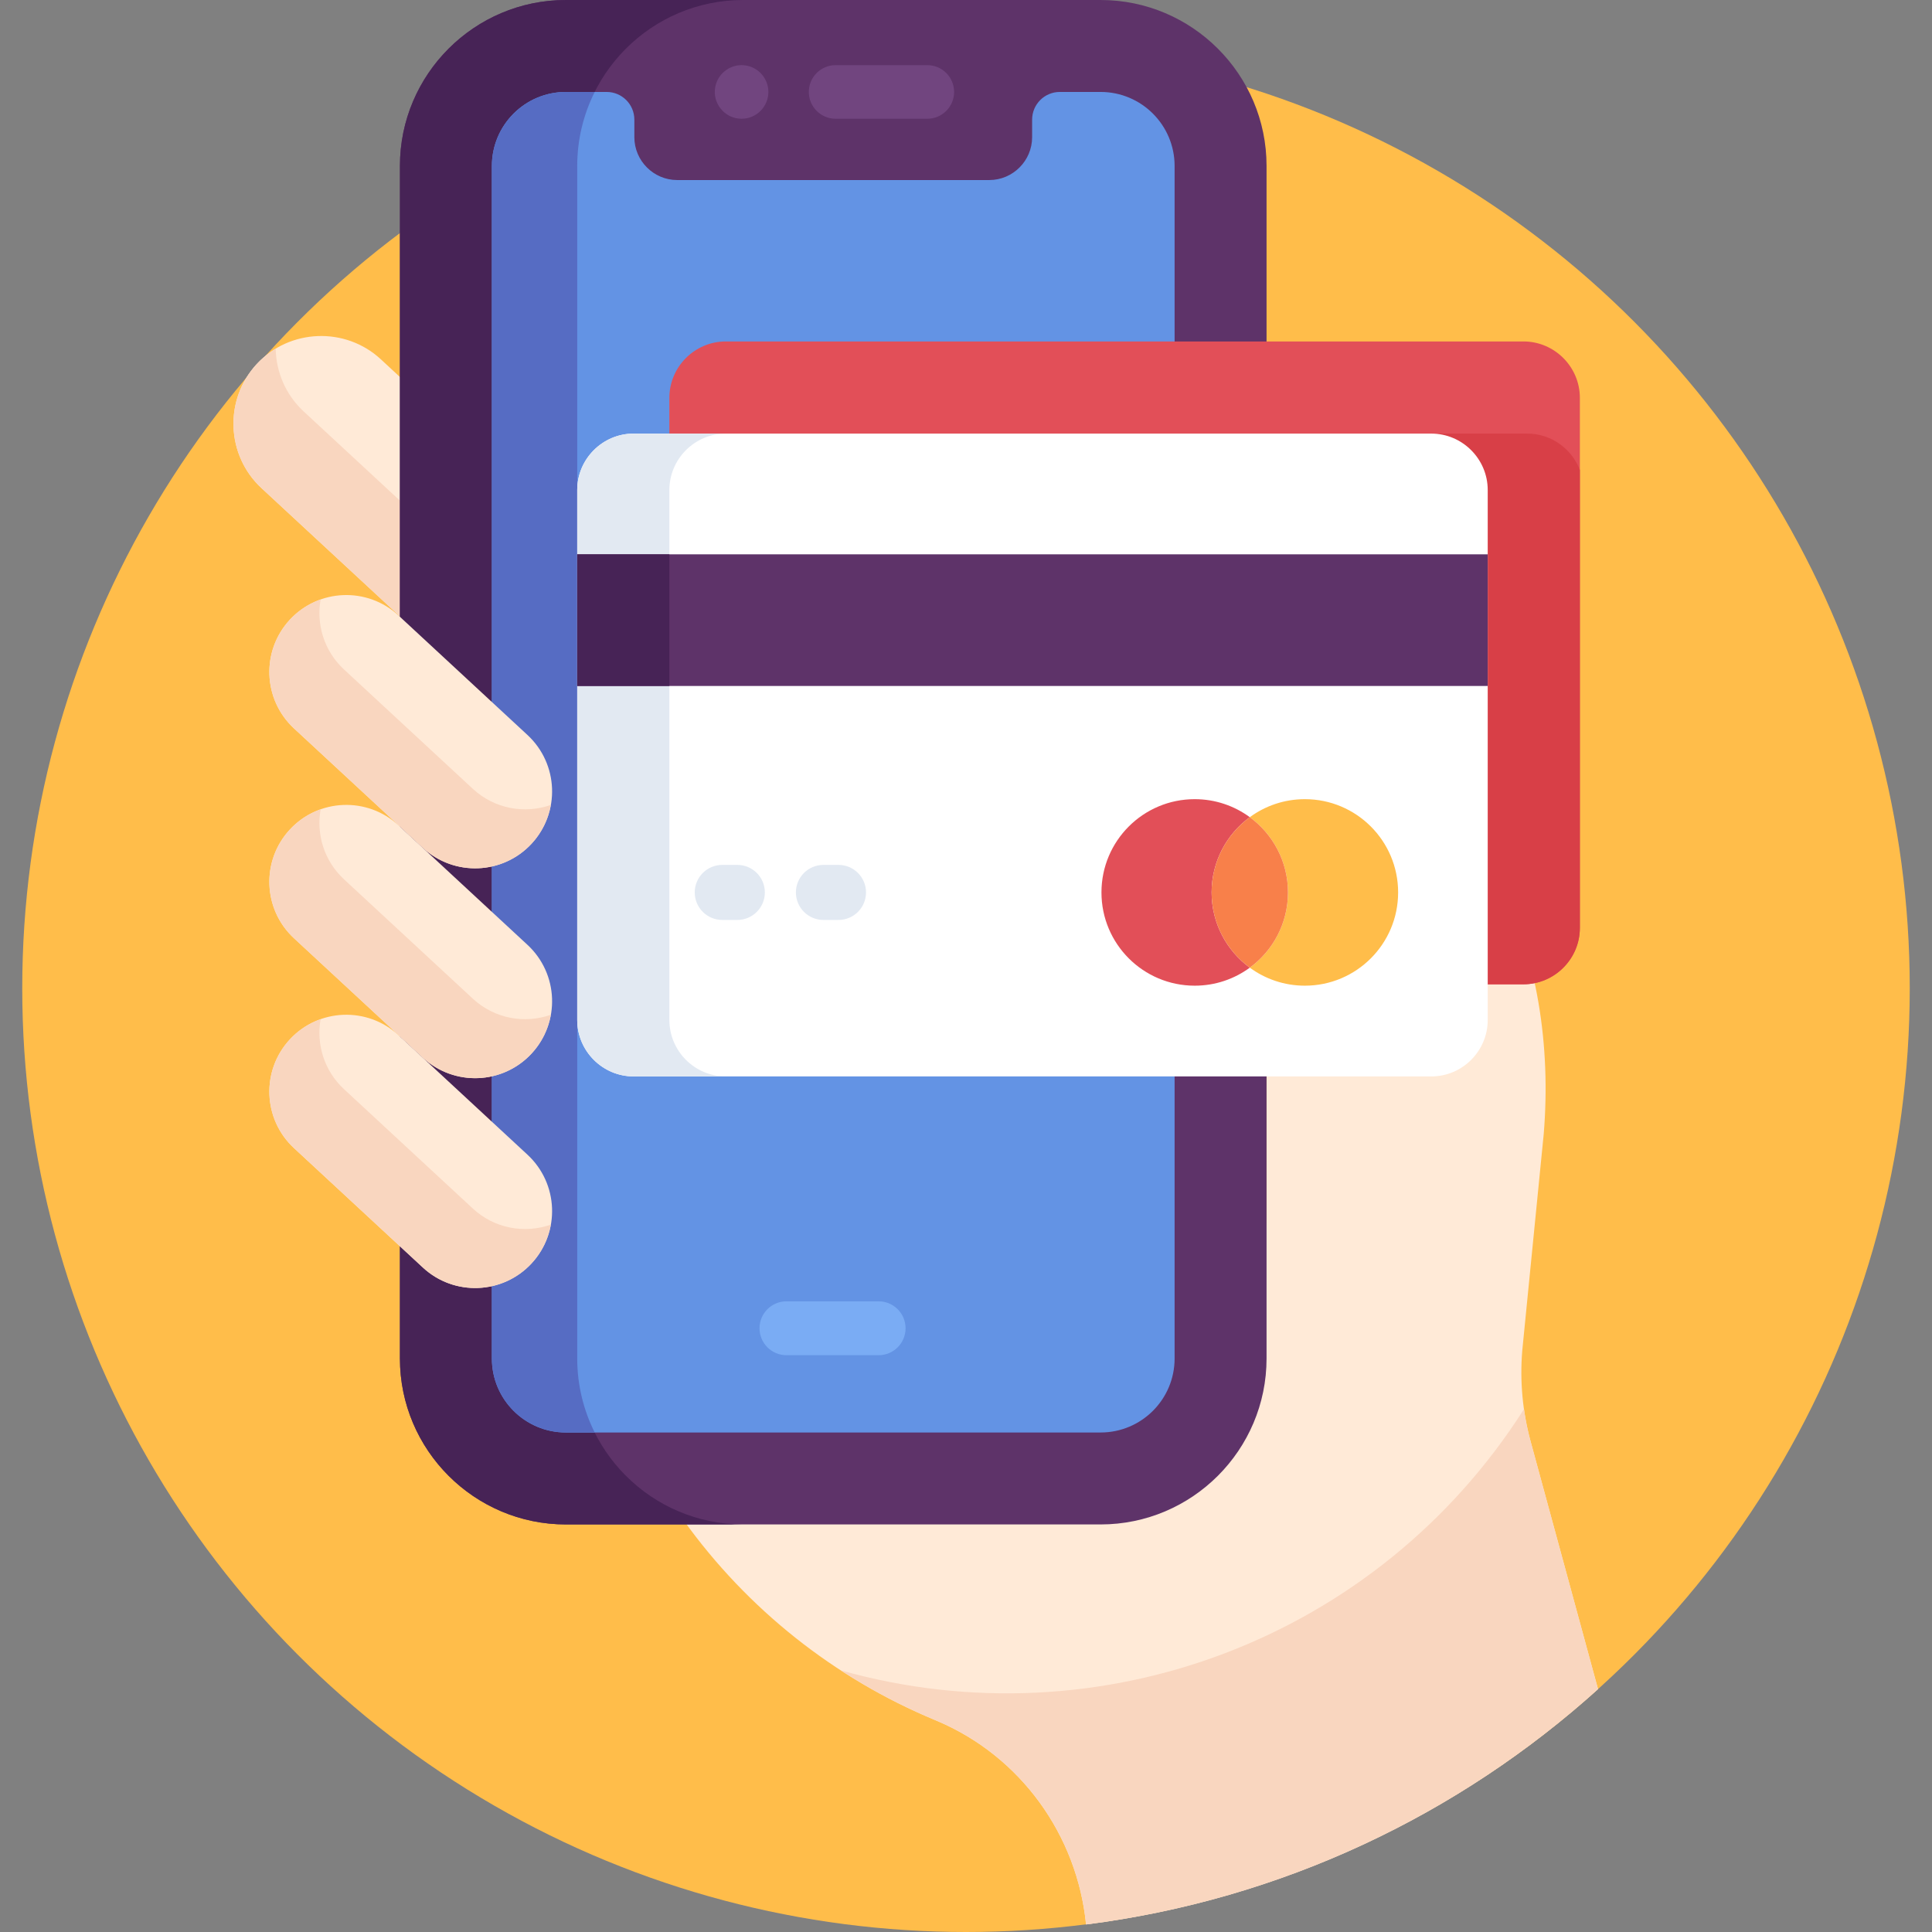
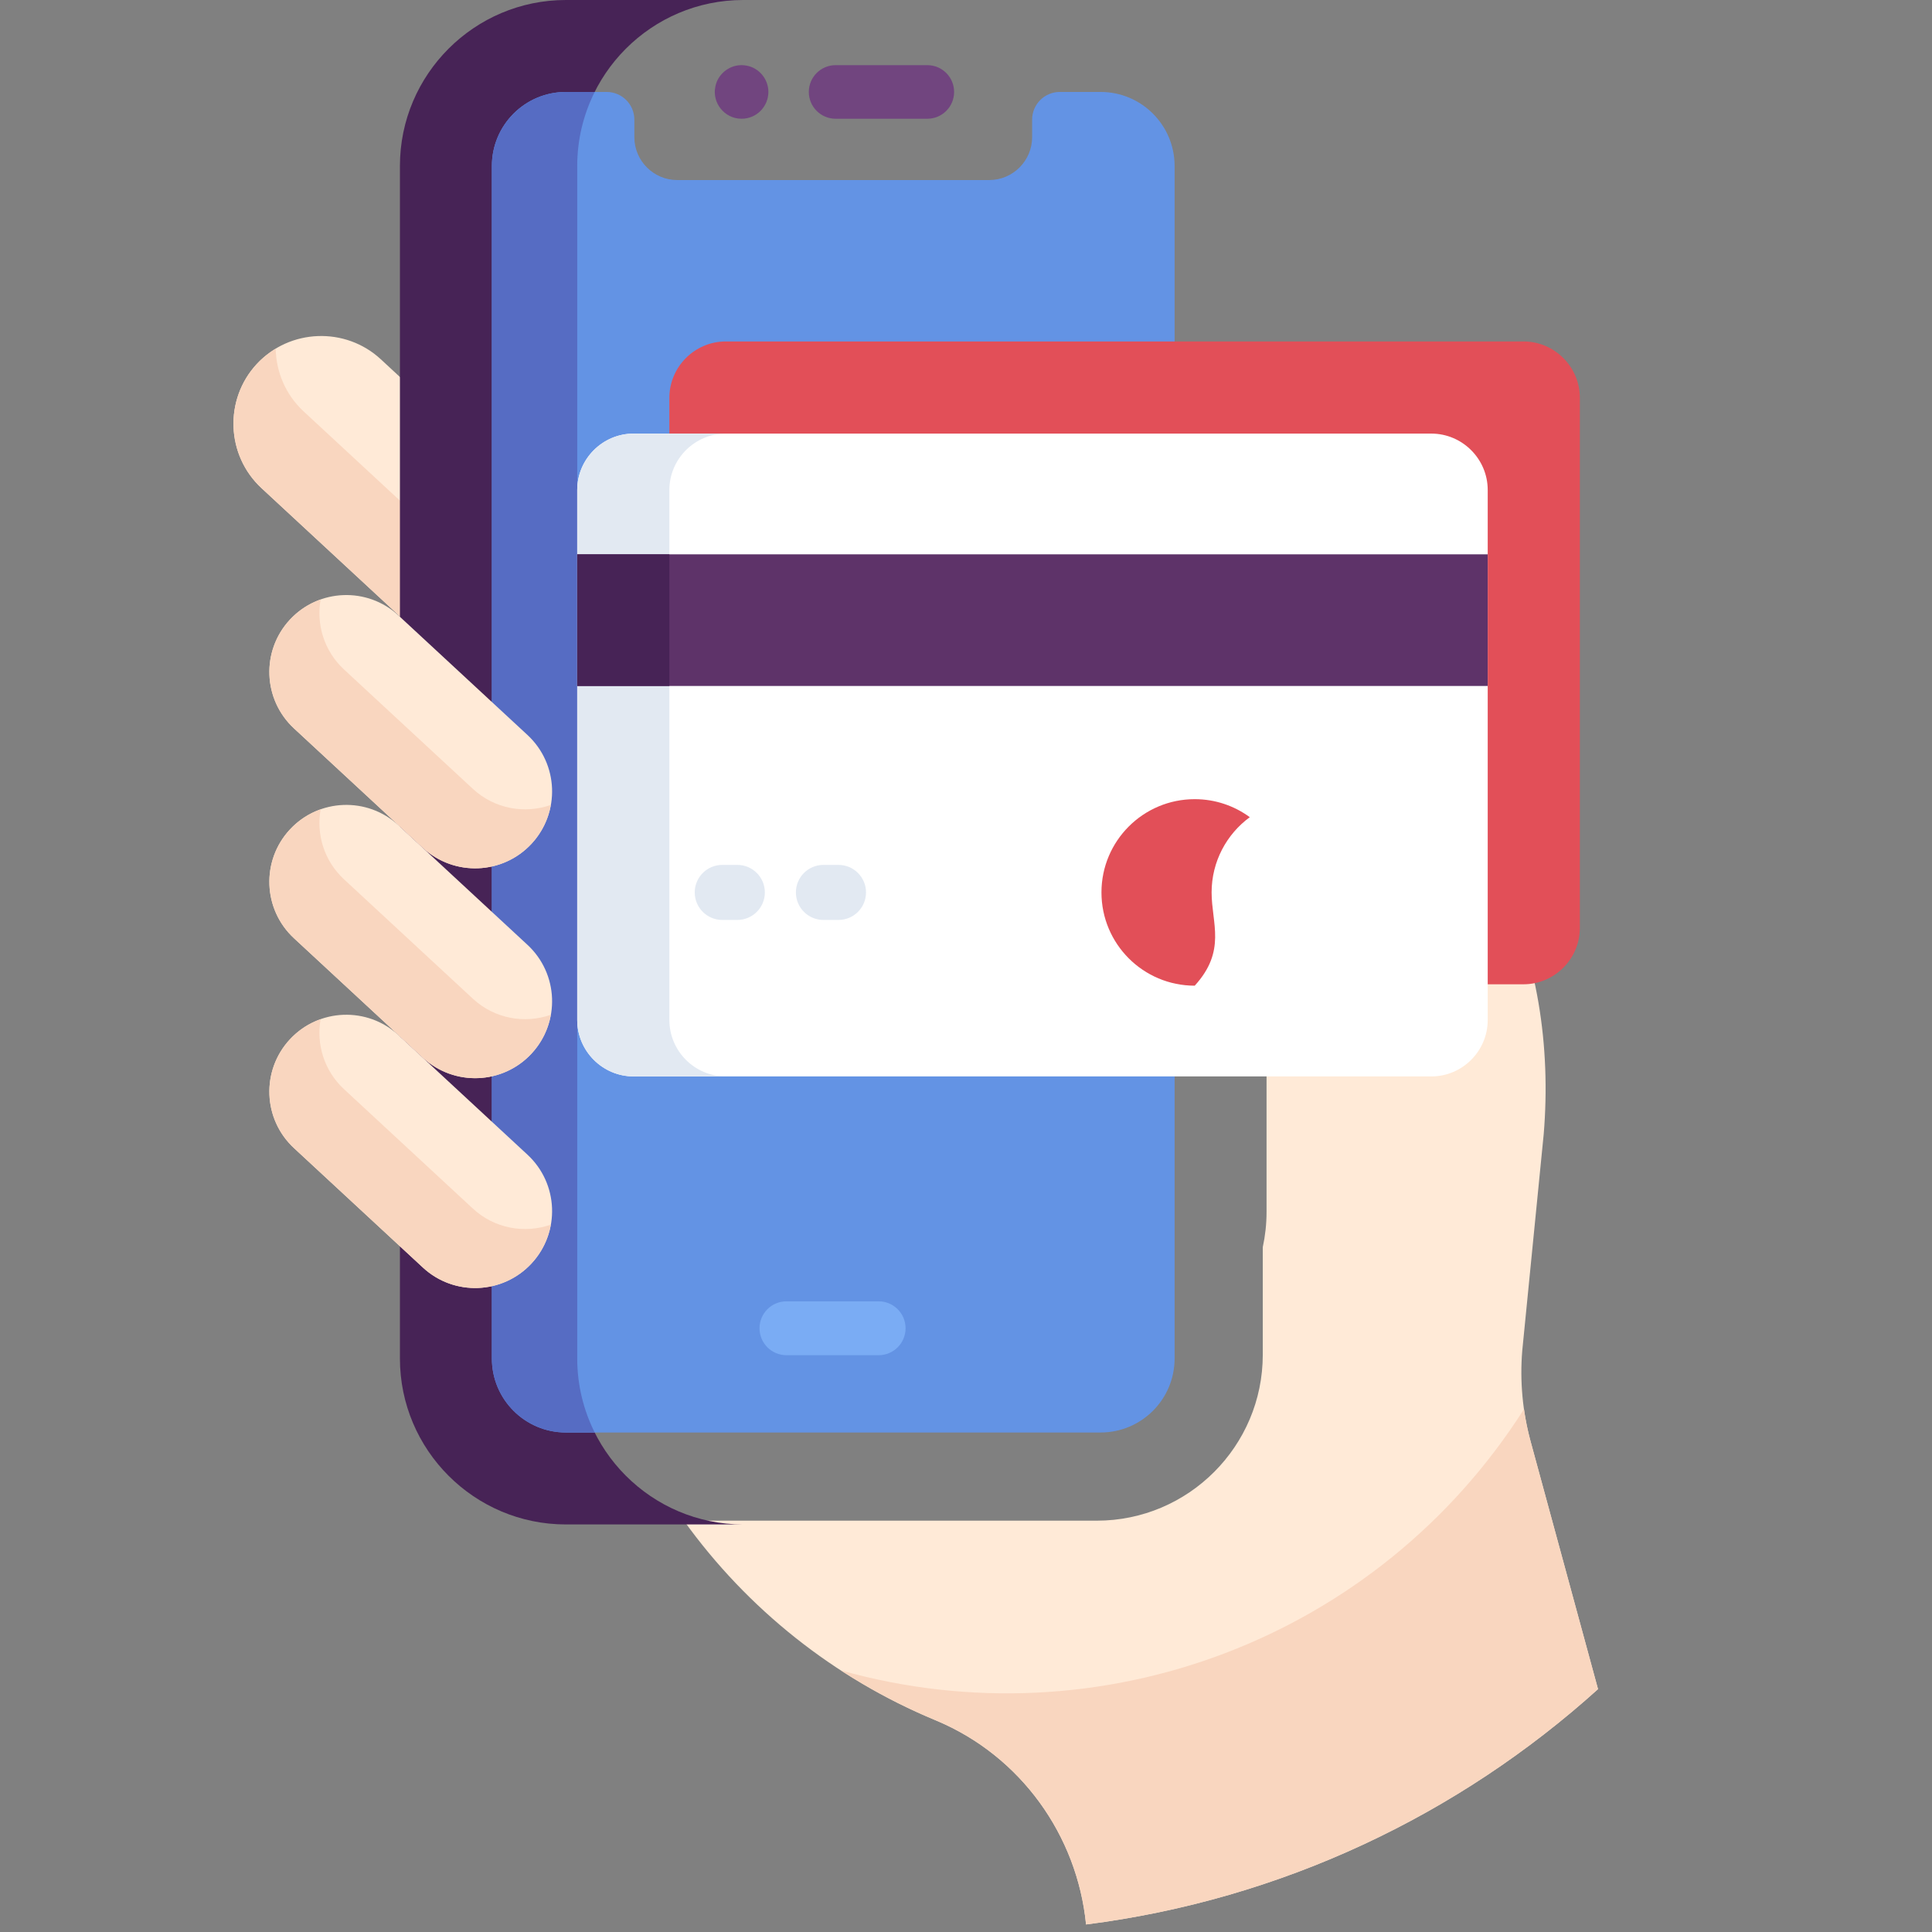
<svg xmlns="http://www.w3.org/2000/svg" id="Capa_1" x="0px" y="0px" viewBox="0 0 511.99 511.99" style="enable-background:new 0 0 511.99 511.99;" xml:space="preserve">
  <rect x="0" y="0" width="511.99" height="511.99" fill="#808080" stroke="none" />
-   <circle style="fill:#FFBD4A;" cx="255.995" cy="261.89" r="250.1" />
  <g>
    <path style="fill:#FFEAD7;" d="M405.62,381.994c-2.129-7.822-2.879-15.954-2.217-24.034l5.687-57.401  c1.933-23.408-1.634-46.86-11.997-67.939c-11.369-23.127-21.463-44.267-21.463-70.872v-41.593c0-11.042-8.952-19.994-19.994-19.994  s-19.994,8.952-19.994,19.994c0,7.133,0,201.789,0,201.027c0,3.201-0.351,6.318-1,9.324v28.5c0,24.251-19.729,43.98-43.98,43.98  c-16.104,0-71.635,0-109.43,0c16.817,23.408,39.833,41.737,66.547,52.831c0.166,0.069,0.331,0.138,0.496,0.208  c22.222,9.385,37.176,30.285,39.537,53.969c51.856-6.584,98.753-29.054,135.672-62.369L405.62,381.994z" />
    <path style="fill:#FFEAD7;" d="M107.013,100.86l-6.089-5.642c-9.388-8.698-24.185-8.134-32.883,1.253  c-8.698,9.388-8.134,24.185,1.254,32.883l37.719,34.949V100.86H107.013z" />
  </g>
  <path style="fill:#F9D6BF;" d="M80.46,109.022c-4.806-4.453-7.283-10.505-7.405-16.611c-1.812,1.094-3.51,2.436-5.015,4.062 c-8.698,9.388-8.134,24.185,1.254,32.883l37.719,34.949v-30.68L80.46,109.022z" />
-   <path style="fill:#5E3369;" d="M291.663,0c-15.165,0-126.672,0-141.701,0c-24.251,0-43.98,19.73-43.98,43.98v316.026 c0,24.251,19.73,43.98,43.98,43.98c22.153,0,119.476,0,141.701,0c24.251,0,43.98-19.73,43.98-43.98V43.98 C335.643,19.73,315.913,0,291.663,0z" />
  <path style="fill:#472356;" d="M152.968,360.006V43.98c0-24.251,19.73-43.98,43.98-43.98c-22.403,0-41.388,0-46.986,0 c-24.251,0-43.98,19.73-43.98,43.98v316.026c0,24.251,19.73,43.98,43.98,43.98c8.084,0,26.183,0,46.986,0 C172.697,403.987,152.968,384.257,152.968,360.006z" />
  <path style="fill:#6393E4;" d="M311.276,360.006c0,10.832-8.781,19.613-19.613,19.613c-15.001,0-126.538,0-141.701,0 c-10.832,0-19.613-8.781-19.613-19.613c0-9.985,0-305.853,0-316.026c0-10.832,8.781-19.613,19.613-19.613h10.806 c4.053,0,7.339,3.286,7.339,7.339v4.654c0,6.245,5.109,11.354,11.353,11.354c17.011,0,65.698,0,82.704,0 c6.244,0,11.353-5.109,11.353-11.354v-4.654c0-4.053,3.286-7.339,7.339-7.339h10.806c10.832,0,19.613,8.781,19.613,19.613 C311.276,112.004,311.276,296.598,311.276,360.006z" />
  <path style="fill:#566CC3;" d="M152.968,43.98c0-7.045,1.675-13.704,4.632-19.613h-7.638c-10.832,0-19.613,8.781-19.613,19.613 c0,10.172,0,306.041,0,316.026c0,10.832,8.781,19.613,19.613,19.613c1.575,0,4.201,0,7.638,0 c-2.958-5.909-4.632-12.568-4.632-19.613V43.98z" />
  <g>
    <path style="fill:#71457F;" d="M245.742,31.469h-24.299c-3.922,0-7.102-3.18-7.102-7.102s3.18-7.102,7.102-7.102h24.299  c3.922,0,7.102,3.18,7.102,7.102S249.665,31.469,245.742,31.469z" />
    <path style="fill:#71457F;" d="M196.523,31.468c-4.564,0-7.844-4.243-6.96-8.484c0.697-3.722,4.445-6.384,8.352-5.578  c3.191,0.597,5.71,3.503,5.71,6.96C203.625,28.222,200.509,31.468,196.523,31.468z" />
  </g>
  <path style="fill:#FFEAD7;" d="M140.875,223.58L140.875,223.58c-7.653,8.26-20.553,8.751-28.812,1.098l-34.151-31.643 c-8.26-7.653-8.751-20.553-1.098-28.812l0,0c7.653-8.26,20.553-8.751,28.812-1.098l34.151,31.643 C148.037,202.421,148.529,215.32,140.875,223.58z" />
  <path style="fill:#F9D6BF;" d="M125.313,209.053L91.162,177.41c-5.285-4.897-7.372-11.939-6.198-18.541 c-3.015,1.065-5.826,2.846-8.15,5.354l0,0c-7.653,8.259-7.161,21.159,1.098,28.812l34.151,31.643 c8.26,7.653,21.159,7.161,28.812-1.098l0,0c2.757-2.975,4.439-6.554,5.1-10.271C139.063,215.751,131.065,214.382,125.313,209.053z" />
  <path style="fill:#FFEAD7;" d="M140.875,279.191L140.875,279.191c-7.653,8.26-20.553,8.751-28.812,1.098l-34.151-31.643 c-8.26-7.653-8.751-20.553-1.098-28.812l0,0c7.653-8.26,20.553-8.751,28.812-1.098l34.151,31.643 C148.037,258.032,148.529,270.931,140.875,279.191z" />
  <path style="fill:#F9D6BF;" d="M125.313,264.664l-34.151-31.643c-5.285-4.897-7.372-11.939-6.198-18.541 c-3.015,1.065-5.826,2.846-8.15,5.354l0,0c-7.653,8.259-7.161,21.159,1.098,28.812l34.151,31.643 c8.26,7.653,21.159,7.161,28.812-1.098l0,0c2.757-2.975,4.439-6.554,5.1-10.271C139.063,271.362,131.065,269.993,125.313,264.664z" />
  <path style="fill:#FFEAD7;" d="M140.875,334.802L140.875,334.802c-7.653,8.26-20.553,8.751-28.812,1.098l-34.151-31.643 c-8.26-7.653-8.751-20.553-1.098-28.812l0,0c7.653-8.26,20.553-8.751,28.812-1.098l34.151,31.643 C148.037,313.643,148.529,326.543,140.875,334.802z" />
  <g>
    <path style="fill:#F9D6BF;" d="M125.313,320.276l-34.151-31.643c-5.285-4.897-7.372-11.939-6.198-18.541  c-3.015,1.065-5.826,2.846-8.15,5.354l0,0c-7.653,8.26-7.161,21.159,1.098,28.812l34.151,31.643  c8.26,7.653,21.159,7.161,28.812-1.098l0,0c2.757-2.975,4.439-6.554,5.1-10.271C139.063,326.973,131.065,325.605,125.313,320.276z" />
    <path style="fill:#F9D6BF;" d="M403.863,373.428c-38.725,60.878-112.323,88.568-181.033,69.23  c7.865,5.107,16.205,9.528,24.95,13.16c0.165,0.069,0.331,0.138,0.496,0.208c22.222,9.385,37.176,30.285,39.537,53.969  c51.856-6.584,98.753-29.054,135.672-62.369l-17.865-65.632C404.853,379.173,404.271,376.312,403.863,373.428z" />
  </g>
  <path style="fill:#7AACF4;" d="M232.842,359.136h-24.426c-3.943,0-7.139-3.196-7.139-7.139s3.196-7.139,7.139-7.139h24.426 c3.943,0,7.139,3.196,7.139,7.139C239.981,355.94,236.785,359.136,232.842,359.136z" />
  <path style="fill:#E24F58;" d="M403.729,90.487h-211.4c-8.218,0-14.943,6.724-14.943,14.942v11.422h199.979 c8.218,0,14.943,6.724,14.943,14.942V260.84h11.422c8.218,0,14.942-6.724,14.942-14.943V105.429 C418.671,97.211,411.947,90.487,403.729,90.487z" />
-   <path style="fill:#D83F47;" d="M418.671,245.897V124.533c-2.156-5.611-7.596-9.627-13.943-9.627h-211.4 c-2.66,0-5.158,0.713-7.328,1.945h191.365c8.218,0,14.943,6.724,14.943,14.942V260.84h11.422 C411.947,260.84,418.671,254.115,418.671,245.897z" />
  <path style="fill:#FFFFFF;" d="M379.31,114.906h-211.4c-8.218,0-14.942,6.724-14.942,14.943v140.468 c0,8.218,6.724,14.942,14.942,14.942h211.4c8.218,0,14.943-6.724,14.943-14.942V129.848 C394.252,121.63,387.528,114.906,379.31,114.906z" />
  <path style="fill:#E2E9F2;" d="M177.387,270.316V129.848c0-8.218,6.724-14.943,14.943-14.943h-24.419 c-8.219,0-14.943,6.724-14.943,14.943v140.468c0,8.218,6.724,14.942,14.943,14.942h24.419 C184.111,285.259,177.387,278.535,177.387,270.316z" />
-   <path style="fill:#E24F58;" d="M321.083,236.497c0-8.188,3.985-15.443,10.118-19.94c-4.09-2.999-9.135-4.774-14.595-4.774 c-13.649,0-24.714,11.065-24.714,24.714s11.065,24.714,24.714,24.714c5.461,0,10.505-1.775,14.595-4.774 C325.067,251.94,321.083,244.686,321.083,236.497z" />
-   <path style="fill:#FFBD4A;" d="M345.797,211.783c-5.461,0-10.505,1.775-14.596,4.774c6.134,4.497,10.118,11.752,10.118,19.94 s-3.985,15.443-10.118,19.94c4.091,2.999,9.135,4.774,14.596,4.774c13.649,0,24.714-11.065,24.714-24.714 C370.511,222.848,359.446,211.783,345.797,211.783z" />
-   <path style="fill:#F8804A;" d="M341.319,236.497c0-8.188-3.985-15.443-10.118-19.94c-6.133,4.497-10.118,11.752-10.118,19.94 s3.985,15.443,10.118,19.94C337.334,251.94,341.319,244.686,341.319,236.497z" />
+   <path style="fill:#E24F58;" d="M321.083,236.497c0-8.188,3.985-15.443,10.118-19.94c-4.09-2.999-9.135-4.774-14.595-4.774 c-13.649,0-24.714,11.065-24.714,24.714s11.065,24.714,24.714,24.714C325.067,251.94,321.083,244.686,321.083,236.497z" />
  <rect x="152.965" y="146.9" style="fill:#5E3369;" width="241.28" height="34.885" />
  <rect x="152.965" y="146.9" style="fill:#472356;" width="24.419" height="34.884" />
  <g>
    <path style="fill:#E2E9F2;" d="M195.398,243.79h-3.996c-4.028,0-7.293-3.265-7.293-7.293s3.265-7.293,7.293-7.293h3.996  c4.028,0,7.293,3.265,7.293,7.293S199.426,243.79,195.398,243.79z" />
    <path style="fill:#E2E9F2;" d="M222.206,243.79h-3.996c-4.028,0-7.293-3.265-7.293-7.293s3.265-7.293,7.293-7.293h3.996  c4.028,0,7.293,3.265,7.293,7.293S226.234,243.79,222.206,243.79z" />
  </g>
  <g />
  <g />
  <g />
  <g />
  <g />
  <g />
  <g />
  <g />
  <g />
  <g />
  <g />
  <g />
  <g />
  <g />
  <g />
</svg>